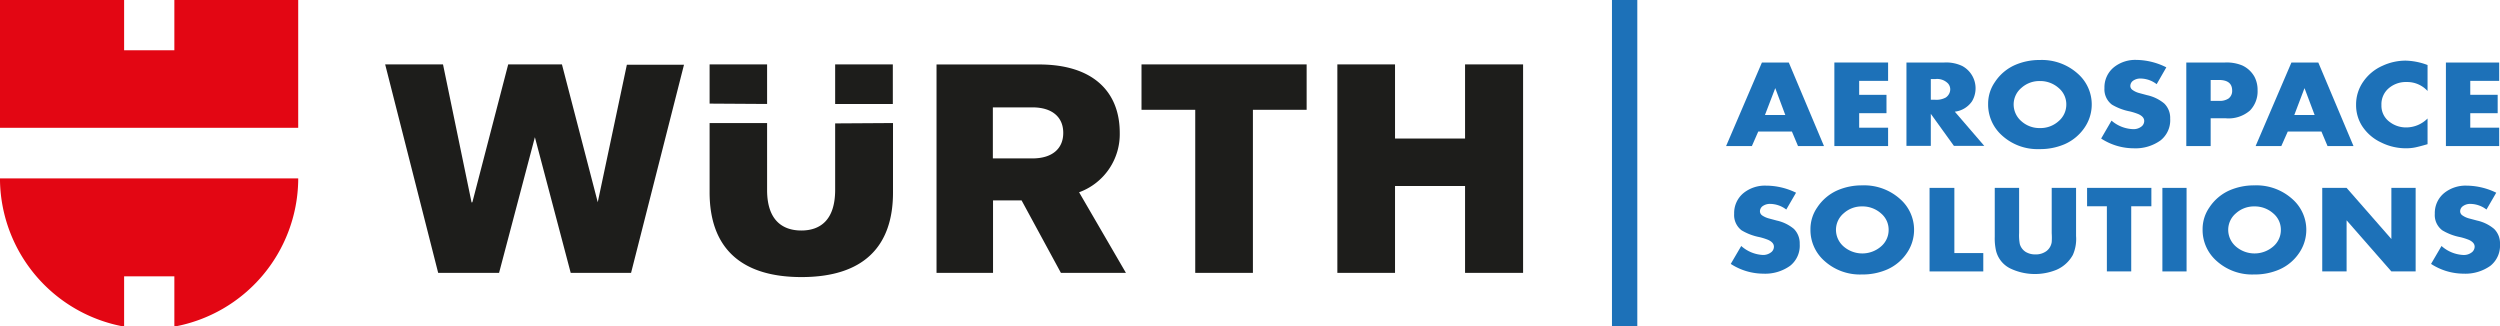
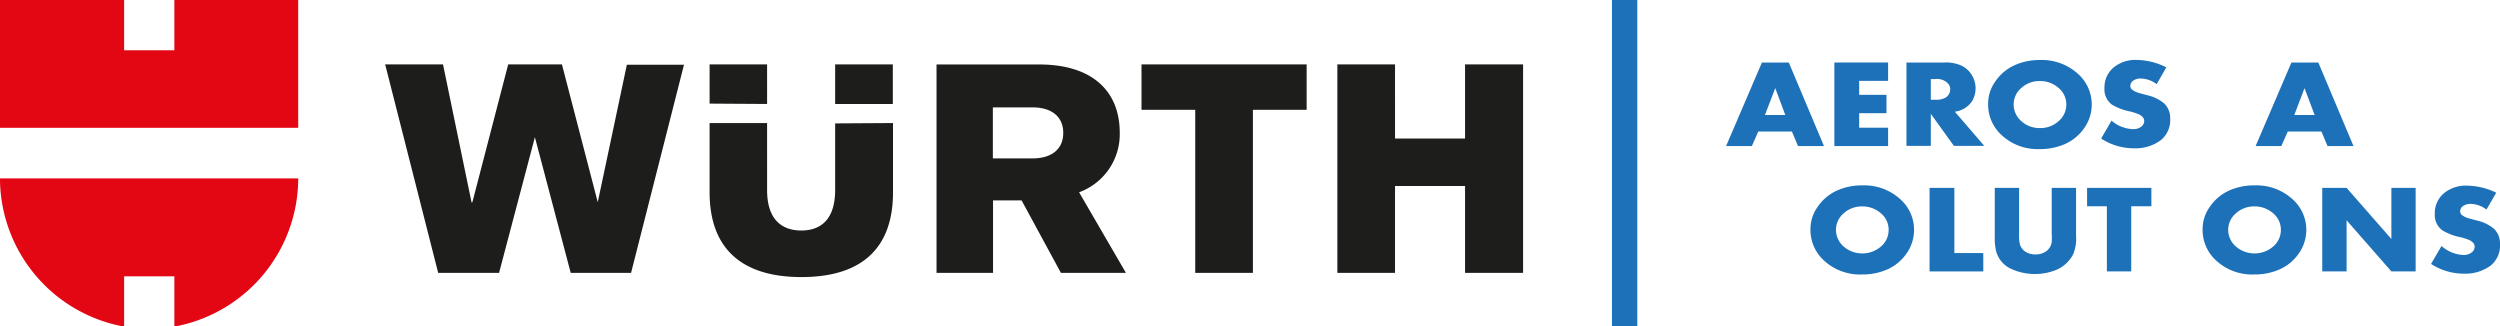
<svg xmlns="http://www.w3.org/2000/svg" id="Neu_1" data-name="Neu 1" viewBox="0 0 279.17 36.45">
  <defs>
    <style>.cls-1{fill:#1d1d1b;}.cls-2{fill:#e30613;}.cls-3{fill:#1d71b8;}.cls-4{fill:none;stroke:#1d71b8;stroke-width:2.83px;}</style>
  </defs>
  <path id="Wortmarke_pos" data-name="Wortmarke pos" class="cls-1" d="M135,47h7.26l-5.23-9a6.9,6.9,0,0,0,4.54-6.64c0-4.6-3-7.63-9-7.63H121.11V47h6.31V38.91h3.19L135,47Zm.26-15.61c0,1.64-1.12,2.83-3.45,2.83h-4.41V28.52h4.41c2.33,0,3.45,1.19,3.45,2.83Zm-25.47-1.08v7.42c0,3.36-1.65,4.54-3.78,4.54s-3.82-1.18-3.82-4.51V30.27H95.77V38c0,6.11,3.39,9.47,10.26,9.47s10.22-3.36,10.22-9.44V30.27Zm-7.6-2.17V23.72H95.77V28.1Zm7.6,0h6.44V23.72h-6.44V28.1Zm-40.6,11L66,23.72H59.54L65.46,47h6.8l4-15.15,4,15.15H87l5.91-23.24H86.53L83.28,39.11l-4-15.39h-6l-4,15.39ZM180.13,32h-7.82V23.72h-6.44V47h6.44V37.3h7.82V47h6.48V23.72h-6.48V32ZM150,28.79V47h6.44V28.79h6V23.72H144v5.07Z" transform="translate(-16.53 -16.53)" />
  <path class="cls-2" d="M49.83,30.8H16.53V16.53H30.39v5.61H36V16.53H49.83V30.8ZM36,47.39V53A16.87,16.87,0,0,0,49.83,36.74v-.29H16.53v.29A16.87,16.87,0,0,0,30.39,53V47.39Z" transform="translate(-16.53 -16.53)" />
  <path class="cls-3" d="M216.63,31.22h-3.76l-.71,1.62h-2.88l4-9.33h3l3.93,9.33h-2.9Zm-.74-1.85-1.12-3-1.15,3Z" transform="translate(-16.53 -16.53)" />
  <path class="cls-3" d="M227.37,25.56h-3.23v1.56h3.05v2.05h-3.05v1.62h3.23v2.05h-6V23.51h6Z" transform="translate(-16.53 -16.53)" />
  <path class="cls-3" d="M234.82,29l3.29,3.82h-3.39l-2.58-3.58v3.58h-2.72V23.51h4.23a4.17,4.17,0,0,1,2,.39,2.83,2.83,0,0,1,1.09,3.94A2.71,2.71,0,0,1,234.82,29Zm-2.68-1.33h.5a2.17,2.17,0,0,0,1.17-.25,1.15,1.15,0,0,0,.38-.43,1.07,1.07,0,0,0,.12-.48,1,1,0,0,0-.25-.66,1.69,1.69,0,0,0-1.42-.49h-.5Z" transform="translate(-16.53 -16.53)" />
  <path class="cls-3" d="M244.32,23.23a6,6,0,0,1,4.28,1.57,4.57,4.57,0,0,1,.75,5.92,5.22,5.22,0,0,1-2.24,1.9,6.89,6.89,0,0,1-2.84.56,5.88,5.88,0,0,1-4.22-1.56,4.62,4.62,0,0,1-1.51-3.5,4.23,4.23,0,0,1,.76-2.43,5.18,5.18,0,0,1,2.24-1.9A6.83,6.83,0,0,1,244.32,23.23Zm0,2.35a3,3,0,0,0-2.07.77,2.41,2.41,0,0,0-.86,1.82,2.47,2.47,0,0,0,.86,1.89,3,3,0,0,0,2.08.77,3,3,0,0,0,2.08-.77,2.41,2.41,0,0,0,.86-1.86,2.37,2.37,0,0,0-.86-1.85A3.1,3.1,0,0,0,244.32,25.58Z" transform="translate(-16.53 -16.53)" />
  <path class="cls-3" d="M258.44,24.05l-1.08,1.88a3,3,0,0,0-1.78-.63,1.38,1.38,0,0,0-.9.28.73.73,0,0,0-.26.54.54.54,0,0,0,.24.45,2.23,2.23,0,0,0,.71.34l.93.25a4.48,4.48,0,0,1,1.91.93,2.25,2.25,0,0,1,.66,1.69,2.87,2.87,0,0,1-1.08,2.43,4.79,4.79,0,0,1-3,.88A6.69,6.69,0,0,1,251.16,32l1.16-2a3.87,3.87,0,0,0,2.39.95,1.42,1.42,0,0,0,1-.33.79.79,0,0,0,.26-.58c0-.31-.2-.55-.61-.75a6.66,6.66,0,0,0-1-.32,6.2,6.2,0,0,1-2-.76,2.14,2.14,0,0,1-.83-1.85,2.88,2.88,0,0,1,1.08-2.34,3.81,3.81,0,0,1,2.48-.8A7.63,7.63,0,0,1,258.44,24.05Z" transform="translate(-16.53 -16.53)" />
-   <path class="cls-3" d="M263.39,29.74v3.1h-2.72V23.51H265a4.54,4.54,0,0,1,1.92.33,3,3,0,0,1,1.35,1.24,3.14,3.14,0,0,1,.36,1.53,3.07,3.07,0,0,1-.85,2.26,3.64,3.64,0,0,1-2.69.87Zm0-1.95h.9a1.73,1.73,0,0,0,1.11-.27,1.05,1.05,0,0,0,.39-.88c0-.79-.5-1.18-1.49-1.18h-.91Z" transform="translate(-16.53 -16.53)" />
  <path class="cls-3" d="M275.76,31.22H272l-.72,1.62h-2.87l4-9.33h3l3.93,9.33h-2.9ZM275,29.37l-1.13-3-1.14,3Z" transform="translate(-16.53 -16.53)" />
-   <path class="cls-3" d="M287.61,23.79v2.9a3.07,3.07,0,0,0-2.35-1,2.93,2.93,0,0,0-2.07.77,2.35,2.35,0,0,0-.73,1.8,2.23,2.23,0,0,0,.91,1.88,3,3,0,0,0,1.88.62,3.36,3.36,0,0,0,2.36-1v2.87c-.65.19-1.12.31-1.42.37a5.23,5.23,0,0,1-1,.09,6.22,6.22,0,0,1-2.76-.65,5.1,5.1,0,0,1-2.13-1.84,4.32,4.32,0,0,1-.67-2.35,4.44,4.44,0,0,1,.82-2.63,5.09,5.09,0,0,1,2.12-1.74,6.13,6.13,0,0,1,2.6-.58A7.41,7.41,0,0,1,287.61,23.79Z" transform="translate(-16.53 -16.53)" />
-   <path class="cls-3" d="M295.61,25.56h-3.23v1.56h3.06v2.05h-3.06v1.62h3.23v2.05h-5.95V23.51h5.95Z" transform="translate(-16.53 -16.53)" />
-   <path class="cls-3" d="M217.09,38.05,216,39.93a3,3,0,0,0-1.78-.63,1.38,1.38,0,0,0-.9.28.73.73,0,0,0-.26.54.57.57,0,0,0,.24.46,2.45,2.45,0,0,0,.71.33l.93.25a4.48,4.48,0,0,1,1.91.93,2.28,2.28,0,0,1,.65,1.69,2.86,2.86,0,0,1-1.07,2.43,4.79,4.79,0,0,1-3,.88A6.72,6.72,0,0,1,209.8,46l1.17-2a3.93,3.93,0,0,0,2.39,1,1.44,1.44,0,0,0,1-.34.79.79,0,0,0,.26-.58c0-.31-.2-.55-.61-.75a6.66,6.66,0,0,0-1-.32,6.2,6.2,0,0,1-2-.76,2.14,2.14,0,0,1-.83-1.85,2.88,2.88,0,0,1,1.08-2.34,3.81,3.81,0,0,1,2.48-.8A7.63,7.63,0,0,1,217.09,38.05Z" transform="translate(-16.53 -16.53)" />
  <path class="cls-3" d="M224.48,37.23a6,6,0,0,1,4.28,1.57,4.57,4.57,0,0,1,.75,5.92,5.15,5.15,0,0,1-2.24,1.9,6.87,6.87,0,0,1-2.83.56,5.91,5.91,0,0,1-4.23-1.56,4.6,4.6,0,0,1-1.51-3.5,4.23,4.23,0,0,1,.76-2.43,5.23,5.23,0,0,1,2.24-1.9A6.83,6.83,0,0,1,224.48,37.23Zm0,2.35a3,3,0,0,0-2.07.77,2.41,2.41,0,0,0-.86,1.82,2.47,2.47,0,0,0,.86,1.89,3.19,3.19,0,0,0,4.16,0,2.41,2.41,0,0,0,.86-1.86,2.37,2.37,0,0,0-.86-1.85A3.1,3.1,0,0,0,224.48,39.58Z" transform="translate(-16.53 -16.53)" />
  <path class="cls-3" d="M234.77,37.51v7.28H238v2.05h-6V37.51Z" transform="translate(-16.53 -16.53)" />
  <path class="cls-3" d="M242,37.51v5.05a5.23,5.23,0,0,0,.08,1.23,1.54,1.54,0,0,0,.67.88,2.06,2.06,0,0,0,1.06.27,2,2,0,0,0,1.24-.37,1.54,1.54,0,0,0,.59-1,7.11,7.11,0,0,0,0-1V37.51h2.72v5.38A4.37,4.37,0,0,1,248,45a3.83,3.83,0,0,1-1.81,1.65,6.38,6.38,0,0,1-5.15-.13,3,3,0,0,1-1.62-2,6.33,6.33,0,0,1-.14-1.55V37.51Z" transform="translate(-16.53 -16.53)" />
  <path class="cls-3" d="M254.52,39.56v7.28H251.8V39.56h-2.21V37.51h7.18v2.05Z" transform="translate(-16.53 -16.53)" />
-   <path class="cls-3" d="M260.7,37.51v9.33H258V37.51Z" transform="translate(-16.53 -16.53)" />
  <path class="cls-3" d="M268.28,37.23a6,6,0,0,1,4.28,1.57,4.57,4.57,0,0,1,.75,5.92,5.15,5.15,0,0,1-2.24,1.9,6.87,6.87,0,0,1-2.83.56A5.91,5.91,0,0,1,264,45.62a4.6,4.6,0,0,1-1.51-3.5,4.23,4.23,0,0,1,.76-2.43,5.23,5.23,0,0,1,2.24-1.9A6.87,6.87,0,0,1,268.28,37.23Zm0,2.35a3,3,0,0,0-2.07.77,2.41,2.41,0,0,0-.86,1.82,2.47,2.47,0,0,0,.86,1.89,3.19,3.19,0,0,0,4.16,0,2.41,2.41,0,0,0,.86-1.86,2.37,2.37,0,0,0-.86-1.85A3.1,3.1,0,0,0,268.28,39.58Z" transform="translate(-16.53 -16.53)" />
  <path class="cls-3" d="M275.85,46.84V37.51h2.72l5,5.71V37.51h2.71v9.33h-2.71l-5-5.71v5.71Z" transform="translate(-16.53 -16.53)" />
  <path class="cls-3" d="M295.28,38.05l-1.09,1.88a3,3,0,0,0-1.77-.63,1.36,1.36,0,0,0-.9.28.71.71,0,0,0-.27.54.56.56,0,0,0,.25.46,2.39,2.39,0,0,0,.7.33l.94.25a4.43,4.43,0,0,1,1.9.93,2.25,2.25,0,0,1,.66,1.69,2.89,2.89,0,0,1-1.07,2.43,4.82,4.82,0,0,1-3,.88A6.69,6.69,0,0,1,288,46l1.17-2a3.93,3.93,0,0,0,2.39,1,1.44,1.44,0,0,0,1.05-.34.83.83,0,0,0,.26-.58c0-.31-.2-.55-.61-.75a6.52,6.52,0,0,0-1-.32,6.12,6.12,0,0,1-2-.76,2.12,2.12,0,0,1-.84-1.85,2.88,2.88,0,0,1,1.08-2.34,3.82,3.82,0,0,1,2.48-.8A7.67,7.67,0,0,1,295.28,38.05Z" transform="translate(-16.53 -16.53)" />
  <line class="cls-4" x1="181.42" x2="181.42" y2="36.45" />
</svg>